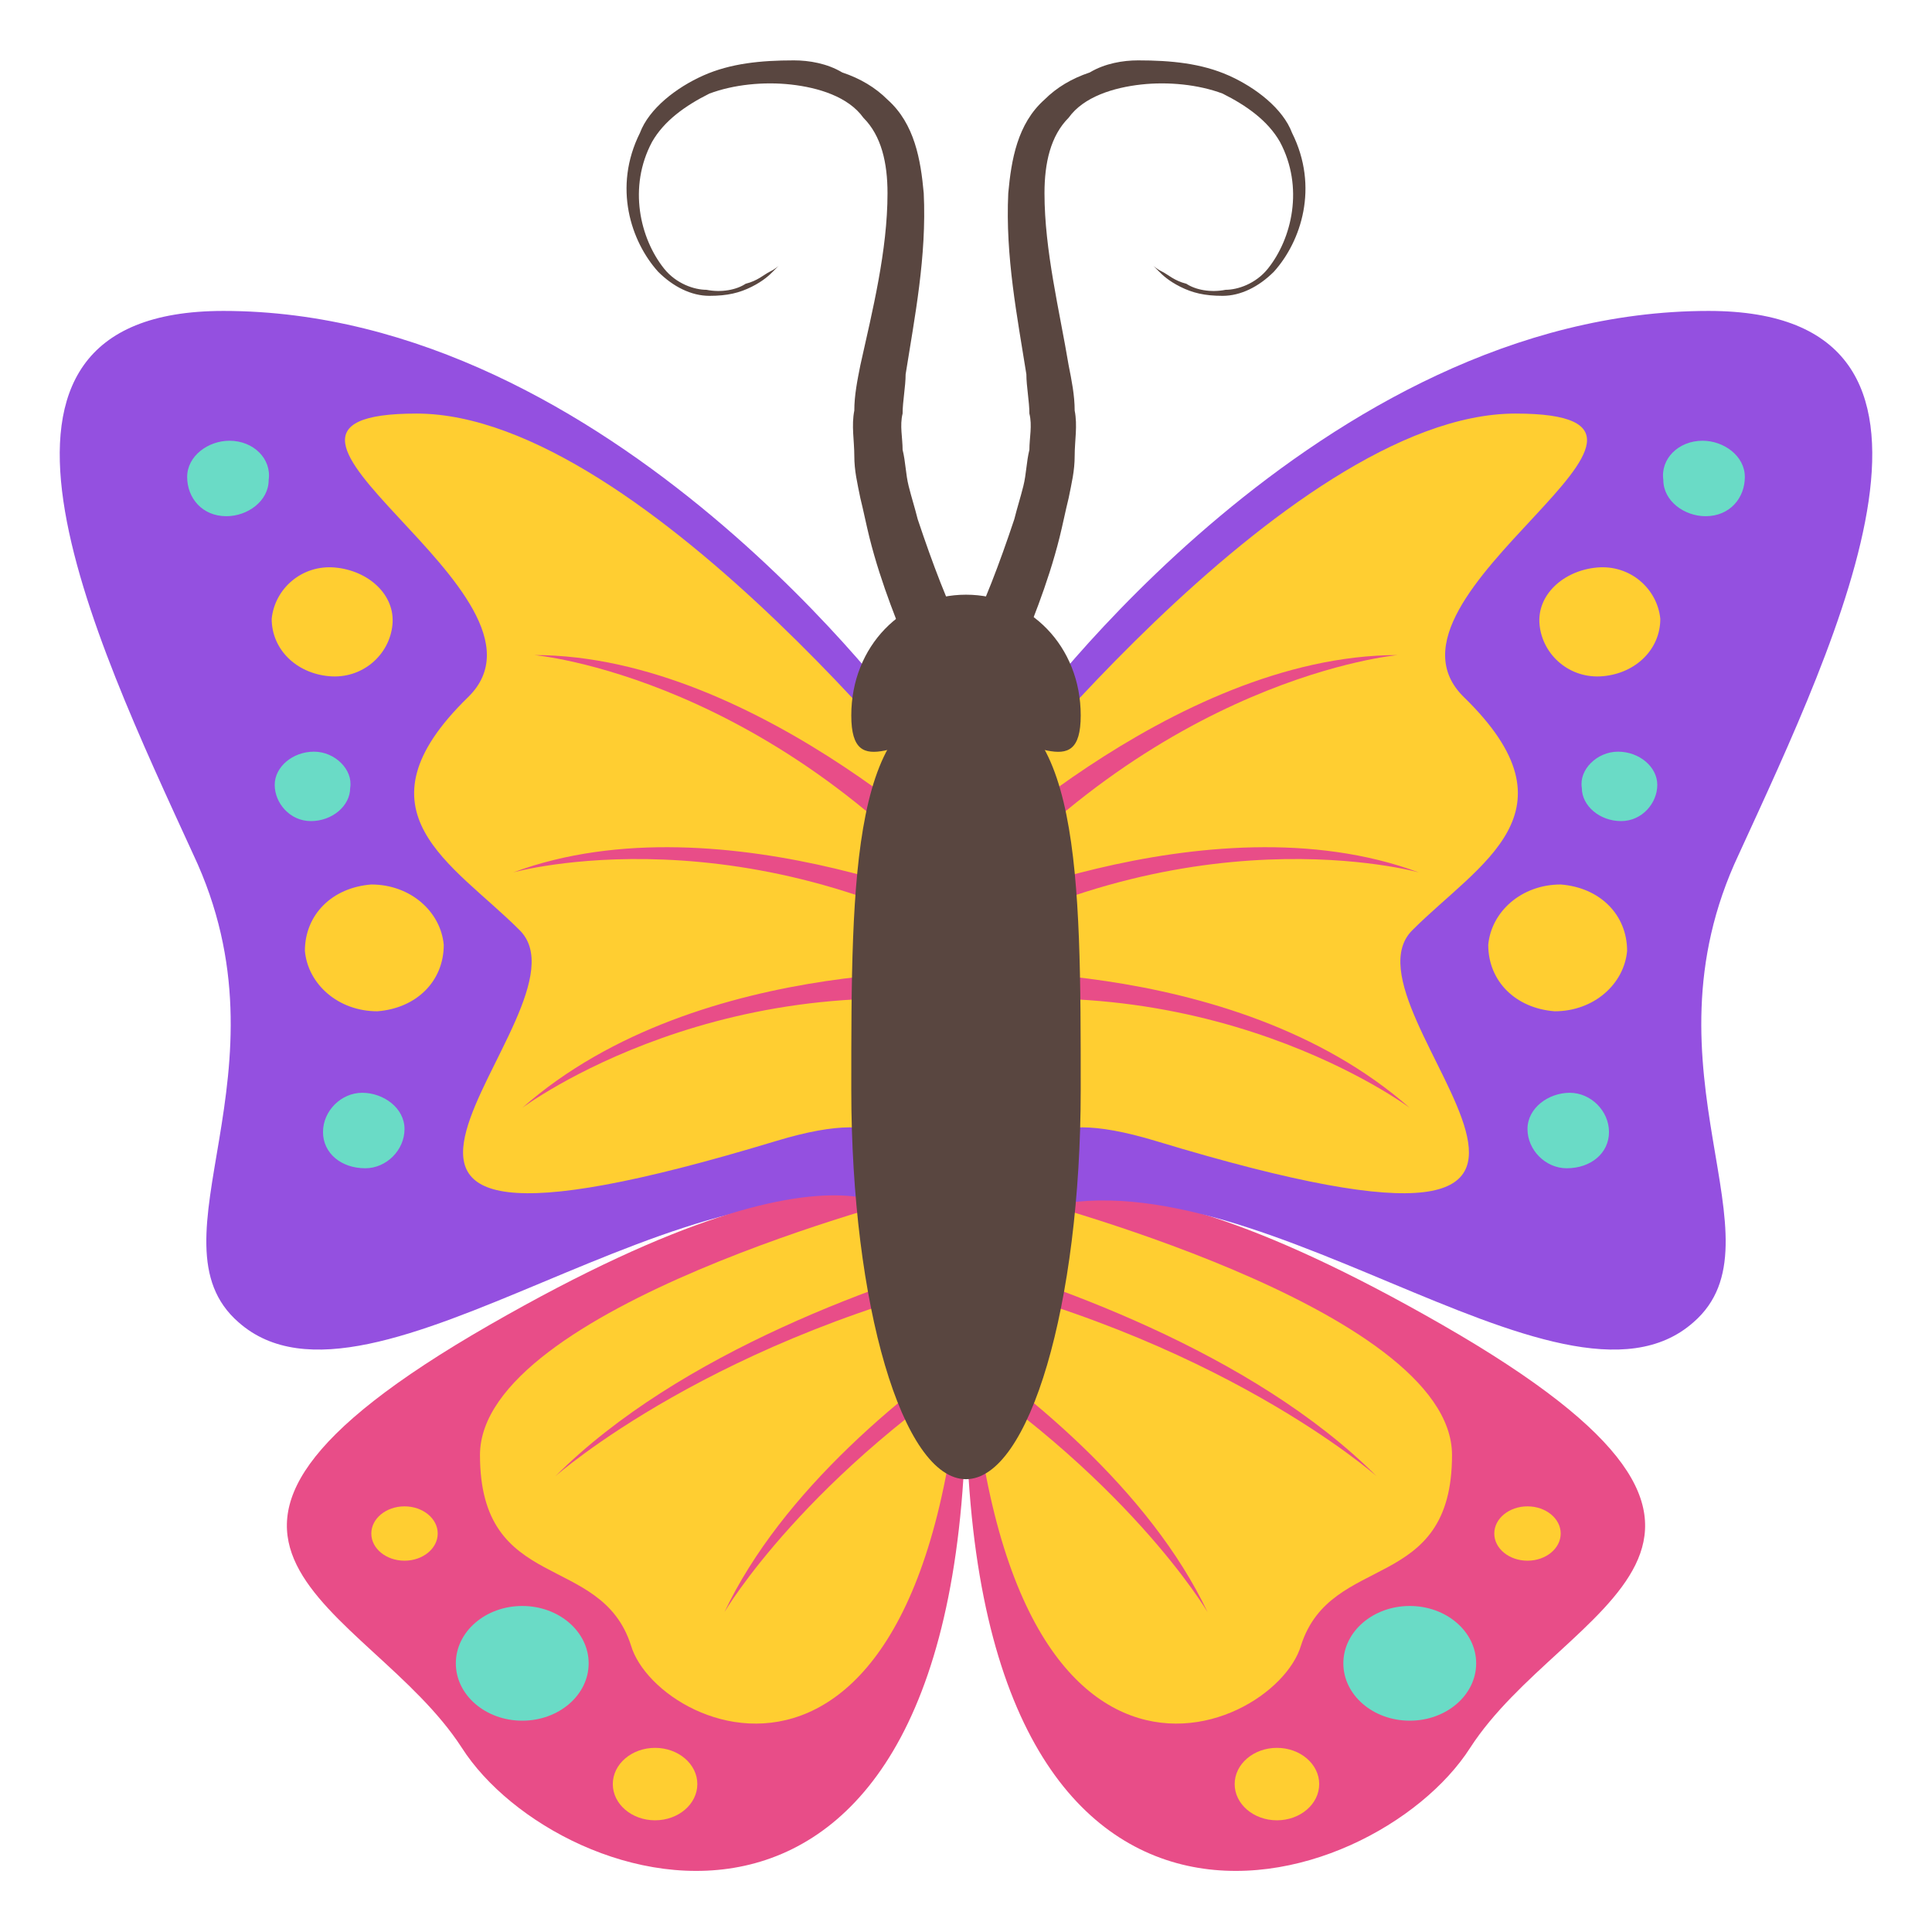
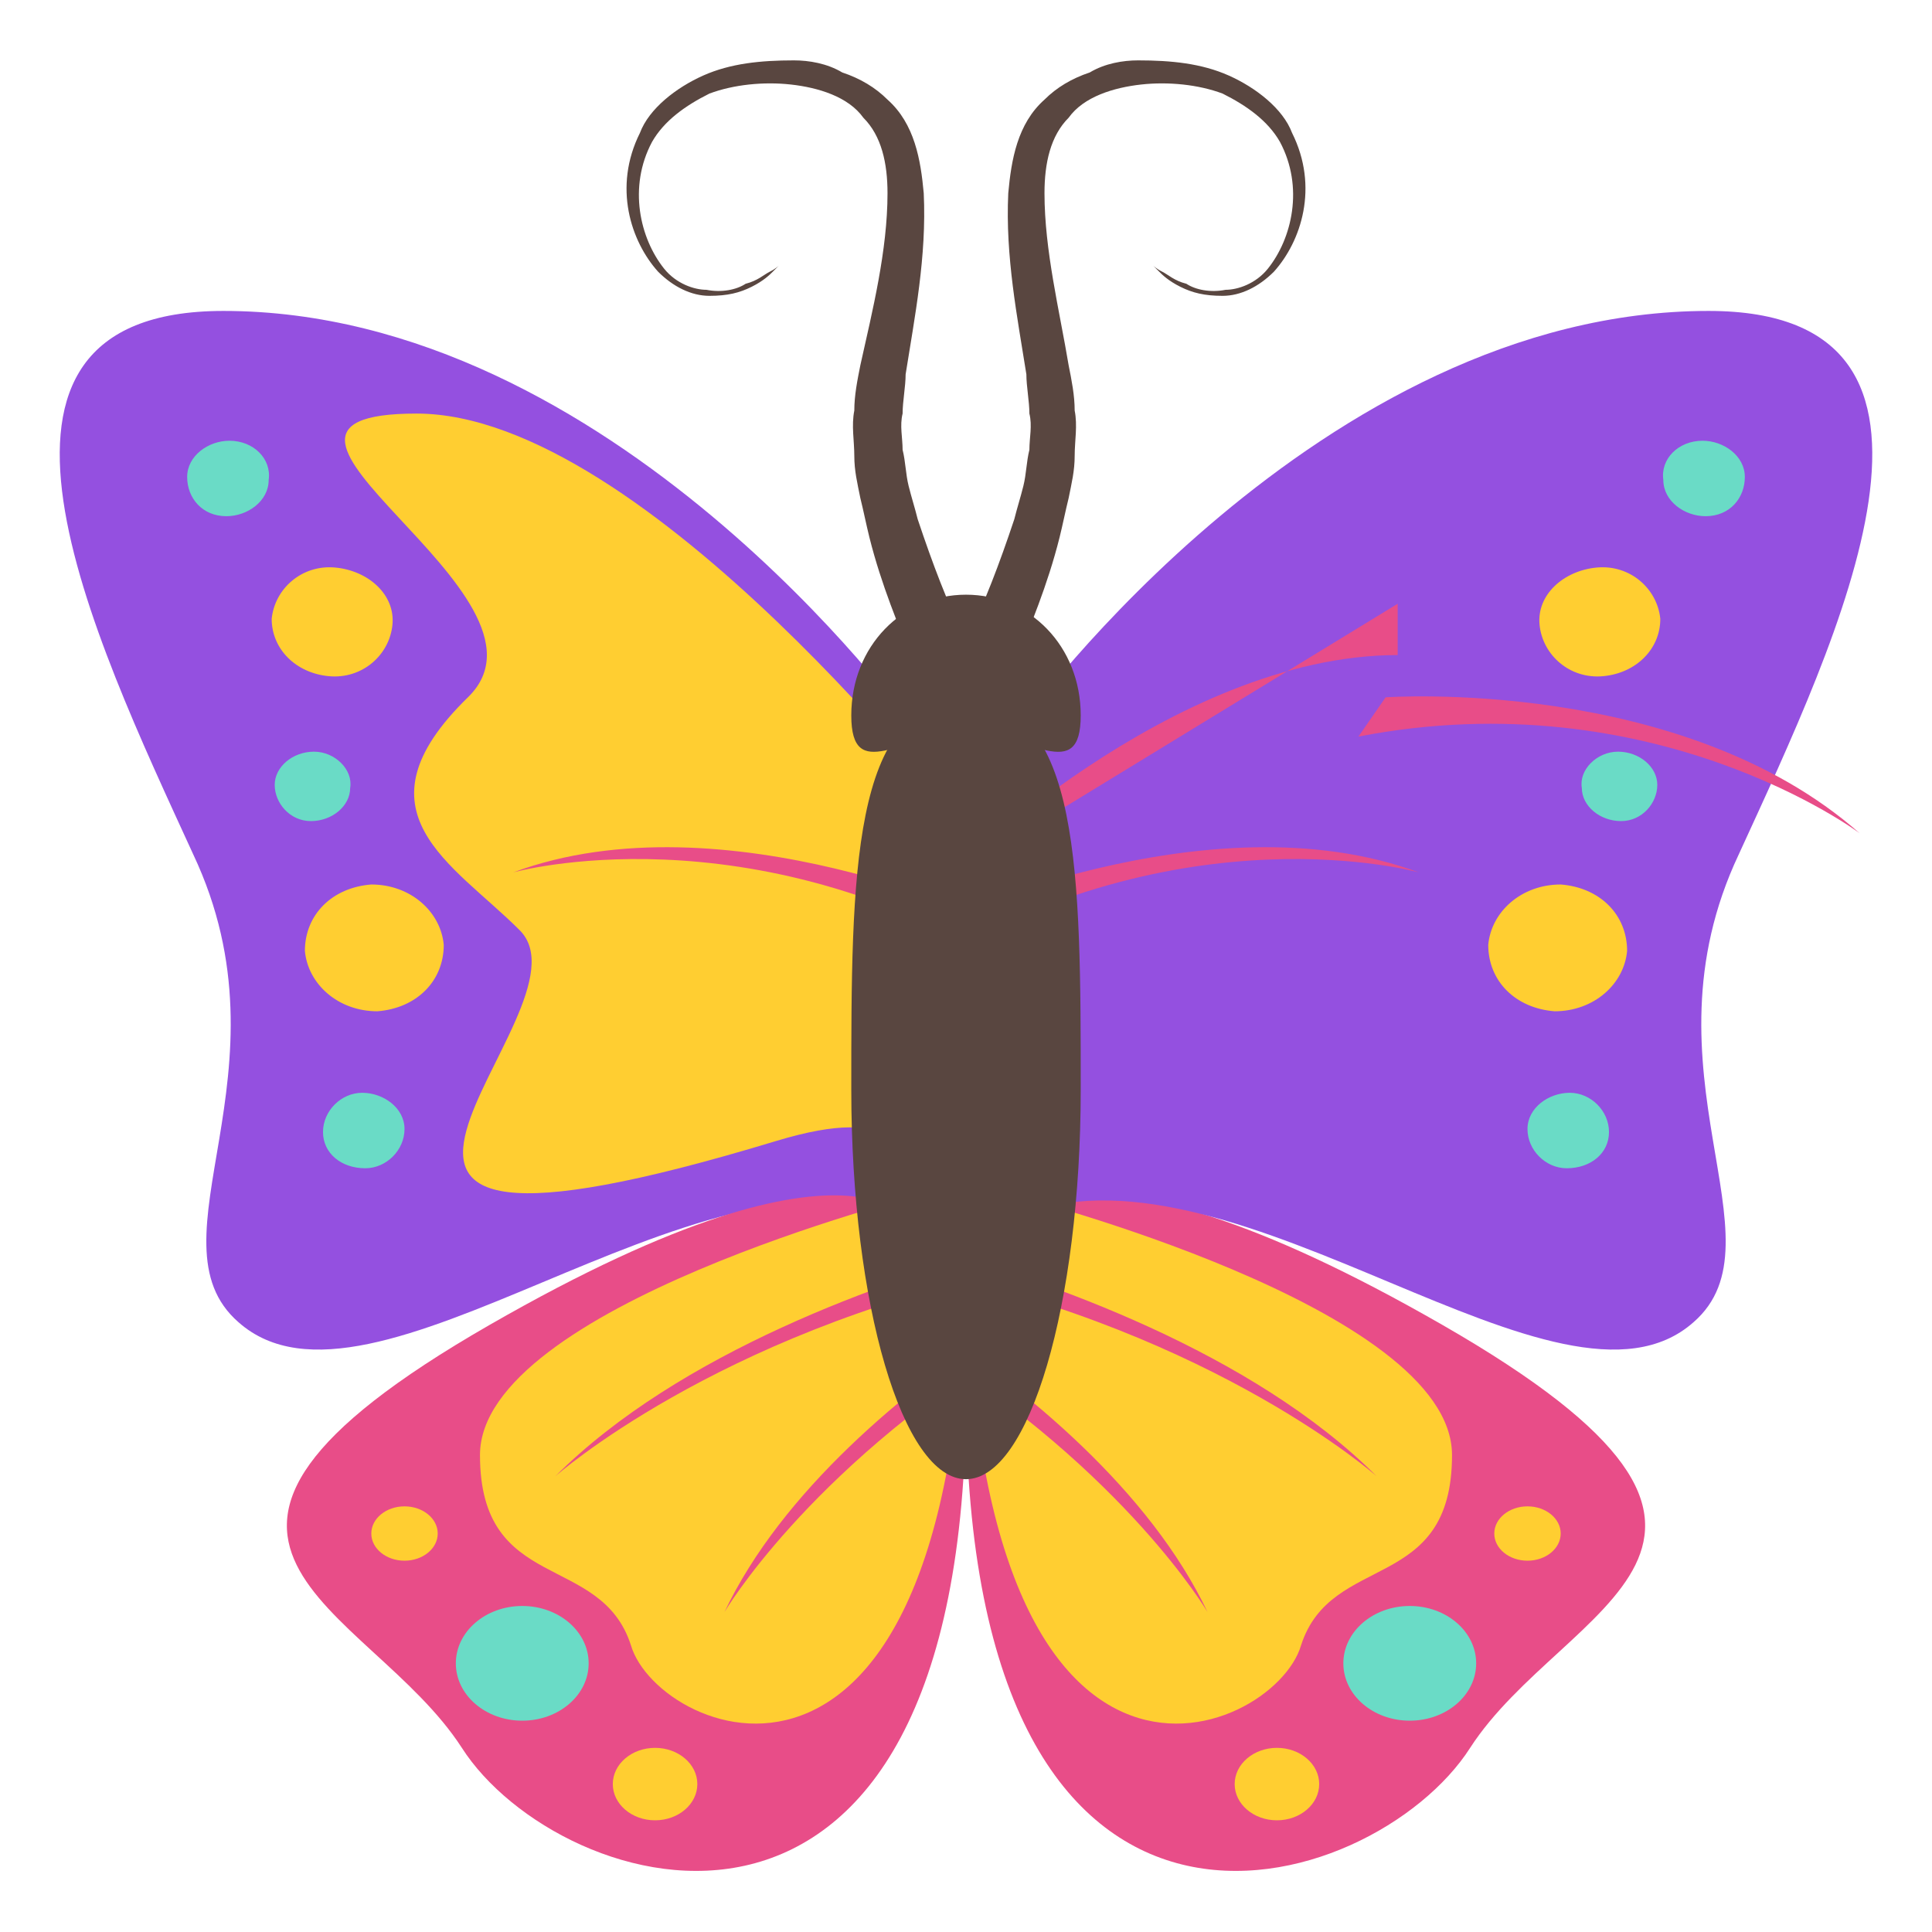
<svg xmlns="http://www.w3.org/2000/svg" viewBox="0 0 64 64">
  <path fill="#e84d88" d="M33.6 40.8s1.5-4.2 14.2 3.1c12.7 7.3 4 9.2.9 14-3.2 5-16.7 9.2-16.7-11.7v-5.5h1.6z" />
  <path fill="#9450e0" d="M56.6 10.3c9.5 0 4.3 10.8 1 18-3.4 7.2 1.6 12.8-1.5 15.5-4.4 3.9-15-6.2-22.2-3.6V23.9s9.8-13.6 22.7-13.6m-49.2 0c-9.5 0-4.3 10.8-1 18 3.4 7.2-1.6 12.8 1.5 15.5 4.4 3.9 15-6.2 22.2-3.6V23.9S20.3 10.3 7.4 10.3" />
  <path fill="#e84d88" d="M30.4 40.8s-1.5-4.2-14.2 3.1c-12.7 7.3-4 9.2-.9 14 3.2 5 16.7 9.2 16.7-11.7v-5.5h-1.6z" />
  <g fill="#ffce31">
    <path d="M32 27.5S21.4 13.7 13.8 13.7c-7.4 0 5.2 6 1.7 9.4-3.9 3.8-.5 5.5 1.7 7.7 2.8 2.7-10.3 12.7 8.5 7 4.3-1.3 3.7.6 6.3.6V27.5" />
-     <path d="M32 27.5s10.6-13.8 18.2-13.8c7.4 0-5.2 6-1.7 9.4 3.9 3.8.5 5.5-1.7 7.7-2.8 2.7 10.3 12.7-8.5 7-4.3-1.3-3.7.6-6.3.6V27.5" />
  </g>
  <path fill="#6adbc6" d="M8.9 15.9c0 .7-.7 1.2-1.4 1.2-.8 0-1.3-.6-1.3-1.3 0-.7.7-1.2 1.4-1.2.8 0 1.4.6 1.3 1.3" />
  <path fill="#ffce31" d="M13 20.7c-.1 1-1 1.8-2.1 1.7-1.1-.1-1.9-.9-1.9-1.9.1-1 1-1.8 2.1-1.7 1.1.1 2 .9 1.9 1.9" />
  <path fill="#6adbc6" d="M11.6 26.1c0 .6-.6 1.1-1.3 1.1-.7 0-1.2-.6-1.2-1.2s.6-1.1 1.3-1.1c.7 0 1.3.6 1.2 1.2" />
  <path fill="#ffce31" d="M14.7 31.3c0 1.2-.9 2.1-2.2 2.2-1.3 0-2.3-.9-2.4-2 0-1.2.9-2.1 2.2-2.2 1.3 0 2.3.9 2.4 2" />
  <path fill="#6adbc6" d="M13.4 37.4c0 .7-.6 1.3-1.3 1.3-.8 0-1.4-.5-1.4-1.2s.6-1.3 1.3-1.3c.7 0 1.4.5 1.4 1.2m41.7-21.5c0 .7.7 1.2 1.4 1.2.8 0 1.3-.6 1.3-1.3 0-.7-.7-1.2-1.4-1.2-.8 0-1.4.6-1.3 1.3" />
  <path fill="#ffce31" d="M51 20.7c.1 1 1 1.8 2.1 1.7 1.1-.1 1.9-.9 1.9-1.9-.1-1-1-1.8-2.1-1.7-1.1.1-2 .9-1.9 1.9" />
  <path fill="#6adbc6" d="M52.4 26.1c0 .6.6 1.1 1.3 1.1.7 0 1.2-.6 1.2-1.2s-.6-1.1-1.3-1.1c-.7 0-1.3.6-1.2 1.2" />
  <path fill="#ffce31" d="M49.3 31.3c0 1.2.9 2.1 2.2 2.2 1.3 0 2.3-.9 2.4-2 0-1.2-.9-2.1-2.2-2.2-1.3 0-2.3.9-2.4 2" />
  <path fill="#6adbc6" d="M50.6 37.4c0 .7.6 1.3 1.3 1.3.8 0 1.4-.5 1.4-1.2s-.6-1.3-1.3-1.3c-.7 0-1.4.5-1.4 1.2" />
  <g fill="#e84d88">
-     <path d="M32.6 29.1s-7.4-7.4-14.9-7.4c0 0 8 .7 14.9 9.1v-1.7m.4 3.1s-9.8-.7-15.7 4.5c0 0 6.8-5.1 16.6-3.2l-.9-1.3" />
    <path d="M33.1 30.6S24 26.3 17 28.9c0 0 7.8-2.2 16.6 3.2l-.5-1.5" />
-     <path d="M31.4 29.1s7.4-7.4 14.9-7.4c0 0-8 .7-14.9 9.1v-1.7m-.4 3.1s9.8-.7 15.7 4.5c0 0-6.8-5.1-16.6-3.2l.9-1.3" />
+     <path d="M31.4 29.1s7.4-7.4 14.9-7.4v-1.7m-.4 3.1s9.8-.7 15.7 4.5c0 0-6.8-5.1-16.6-3.2l.9-1.3" />
    <path d="M30.9 30.6S40 26.3 47 28.9c0 0-7.8-2.2-16.6 3.2l.5-1.5" />
  </g>
  <g fill="#ffce31">
    <path d="M30.4 39.6s-14.5 3.7-14.5 8.6c0 4.6 4 3.2 5 6.3.9 3.1 11.1 7.4 11.1-13.7l-1.6-1.2" />
    <ellipse cx="13.4" cy="50.8" rx="1.1" ry=".9" />
  </g>
  <ellipse cx="17.3" cy="55.1" fill="#6adbc6" rx="2.2" ry="1.9" />
  <g fill="#ffce31">
    <ellipse cx="21.7" cy="59.1" rx="1.4" ry="1.2" />
    <path d="M33.6 39.6s14.5 3.7 14.5 8.6c0 4.6-4 3.2-5 6.3-.9 3.1-11.1 7.4-11.1-13.7l1.6-1.2" />
    <ellipse cx="50.6" cy="50.8" rx="1.1" ry=".9" />
  </g>
  <ellipse cx="46.7" cy="55.1" fill="#6adbc6" rx="2.2" ry="1.9" />
  <ellipse cx="42.3" cy="59.1" fill="#ffce31" rx="1.4" ry="1.2" />
  <g fill="#e84d88">
    <path d="M33.4 41.3c-4.1 1.1-10.9 3.5-15 7.6 0 0 5.3-4.7 15-6.8v-.8m0 2.5C30 46 25.9 49.4 24 53.4c0 0 2.7-4.6 9.4-8.8v-.8" />
    <path d="M30.6 41.3c4.1 1.1 10.9 3.5 15 7.6 0 0-5.3-4.7-15-6.8v-.8m0 2.5c3.4 2.2 7.5 5.6 9.4 9.6 0 0-2.7-4.6-9.4-8.8v-.8" />
  </g>
  <g fill="#594640">
    <path d="M35.8 36.1c0 7.1-1.7 12.9-3.8 12.9s-3.8-5.8-3.8-12.9c0-7.1 0-12.9 3.8-12.9s3.8 5.8 3.8 12.9" />
    <path d="M35.8 23.7c0 2.3-1.7.6-3.8.6s-3.8 1.7-3.8-.6 1.7-4 3.8-4 3.8 1.7 3.8 4" />
    <path d="M31.9 21c-.5-1-1-2.3-1.5-3.8-.1-.4-.2-.7-.3-1.1-.1-.4-.1-.8-.2-1.2 0-.4-.1-.8 0-1.2 0-.4.1-.9.1-1.3.3-1.9.7-3.9.6-6-.1-1.1-.3-2.3-1.2-3.1-.4-.4-.9-.7-1.5-.9-.5-.3-1.1-.4-1.6-.4-1.1 0-2.1.1-3 .5-.9.4-1.8 1.1-2.1 1.9-.9 1.8-.3 3.6.6 4.6.5.5 1.1.8 1.7.8.6 0 1-.1 1.4-.3.4-.2.6-.4.7-.5l.2-.2s-.1.1-.3.2-.4.3-.8.4c-.3.2-.8.3-1.3.2-.4 0-1-.2-1.4-.7-.8-1-1.2-2.7-.4-4.2.4-.7 1.1-1.2 1.9-1.6.8-.3 1.8-.4 2.7-.3.9.1 1.9.4 2.4 1.1.6.6.8 1.5.8 2.5 0 1.9-.5 3.9-.9 5.7-.1.5-.2 1-.2 1.5-.1.5 0 1 0 1.5s.1.9.2 1.4c.1.4.2.9.3 1.3.4 1.6 1 3 1.4 4 .3.7.9 1 1.4.8.4-.2.5-.9.3-1.6" />
    <path d="M32.1 21c.5-1 1-2.3 1.5-3.8.1-.4.2-.7.3-1.1.1-.4.1-.8.2-1.2 0-.4.1-.8 0-1.2 0-.4-.1-.9-.1-1.3-.3-1.9-.7-3.9-.6-6 .1-1.1.3-2.3 1.2-3.1.4-.4.9-.7 1.5-.9.5-.3 1.1-.4 1.6-.4 1.1 0 2.1.1 3 .5.9.4 1.8 1.1 2.1 1.9.9 1.8.3 3.6-.6 4.6-.5.5-1.1.8-1.7.8-.6 0-1-.1-1.4-.3-.4-.2-.6-.4-.7-.5l-.2-.2s.1.1.3.2.4.3.8.4c.3.2.8.3 1.3.2.4 0 1-.2 1.4-.7.8-1 1.2-2.7.4-4.2-.4-.7-1.1-1.2-1.9-1.6-.8-.3-1.8-.4-2.7-.3-.9.1-1.9.4-2.4 1.1-.6.6-.8 1.5-.8 2.5 0 1.9.5 3.9.8 5.7.1.5.2 1 .2 1.5.1.5 0 1 0 1.5s-.1.9-.2 1.4c-.1.4-.2.9-.3 1.3-.4 1.6-1 3-1.4 4-.3.7-.9 1-1.4.8-.3-.2-.4-.9-.2-1.6" />
  </g>
</svg>